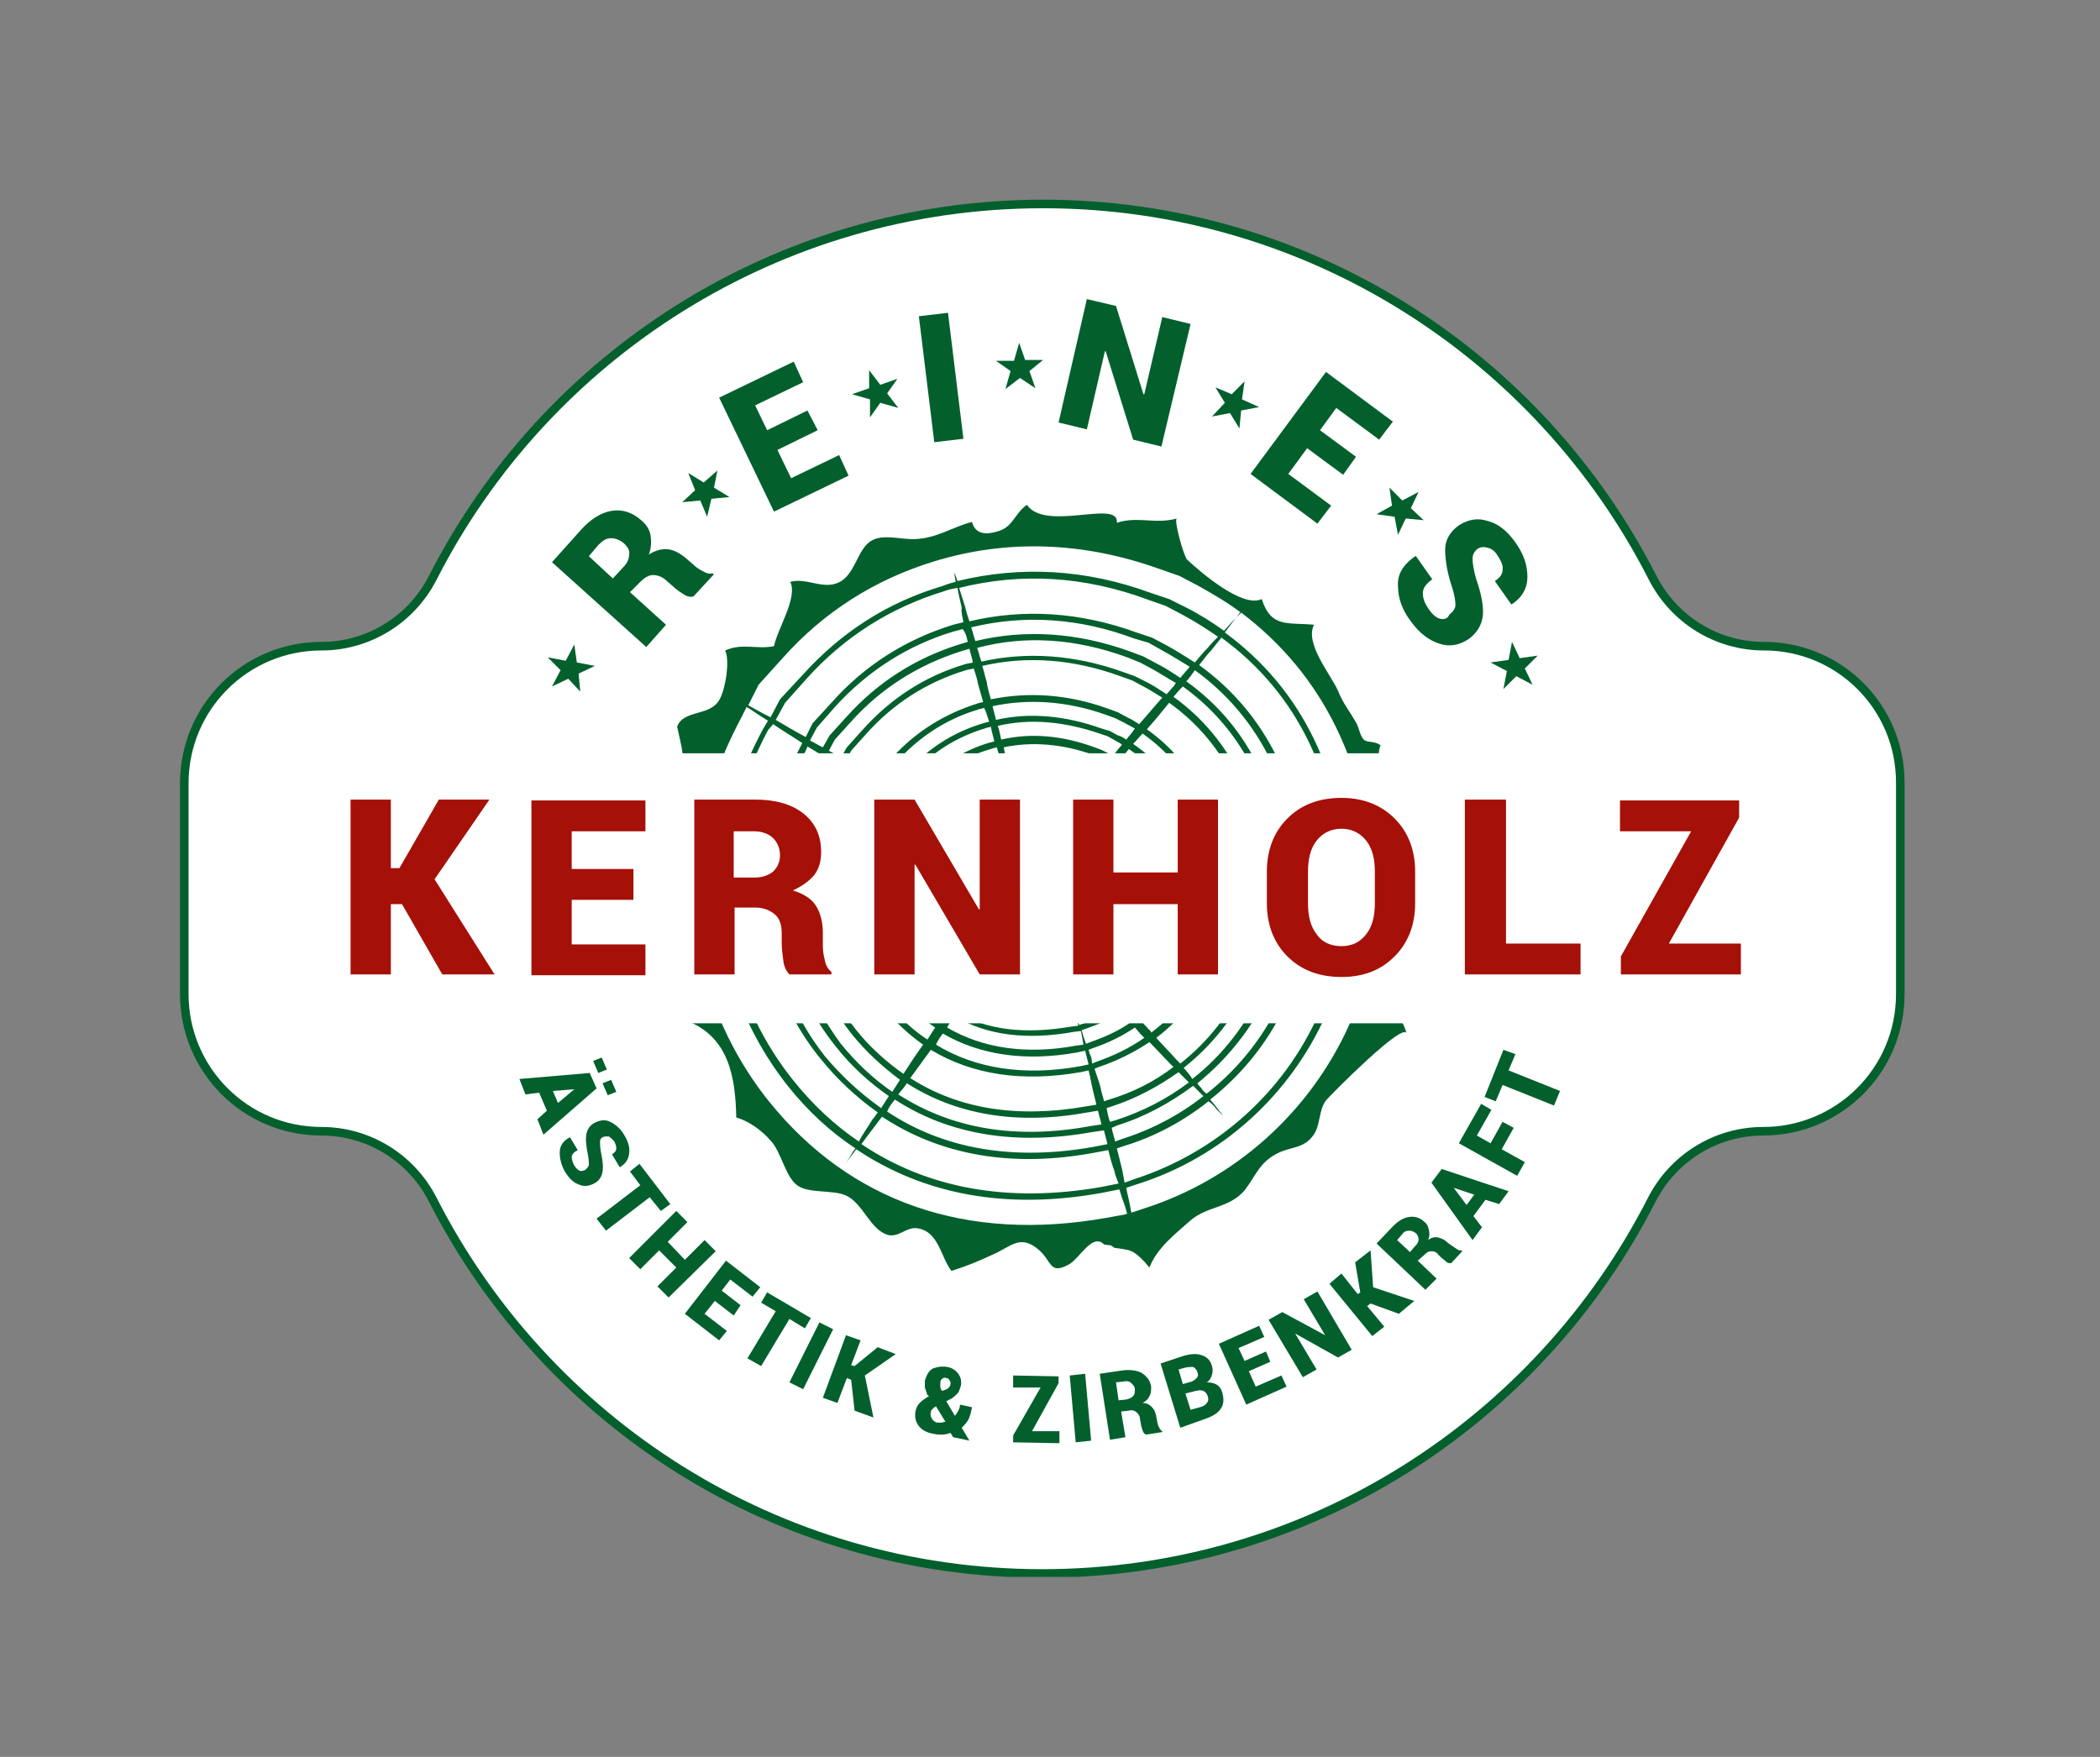
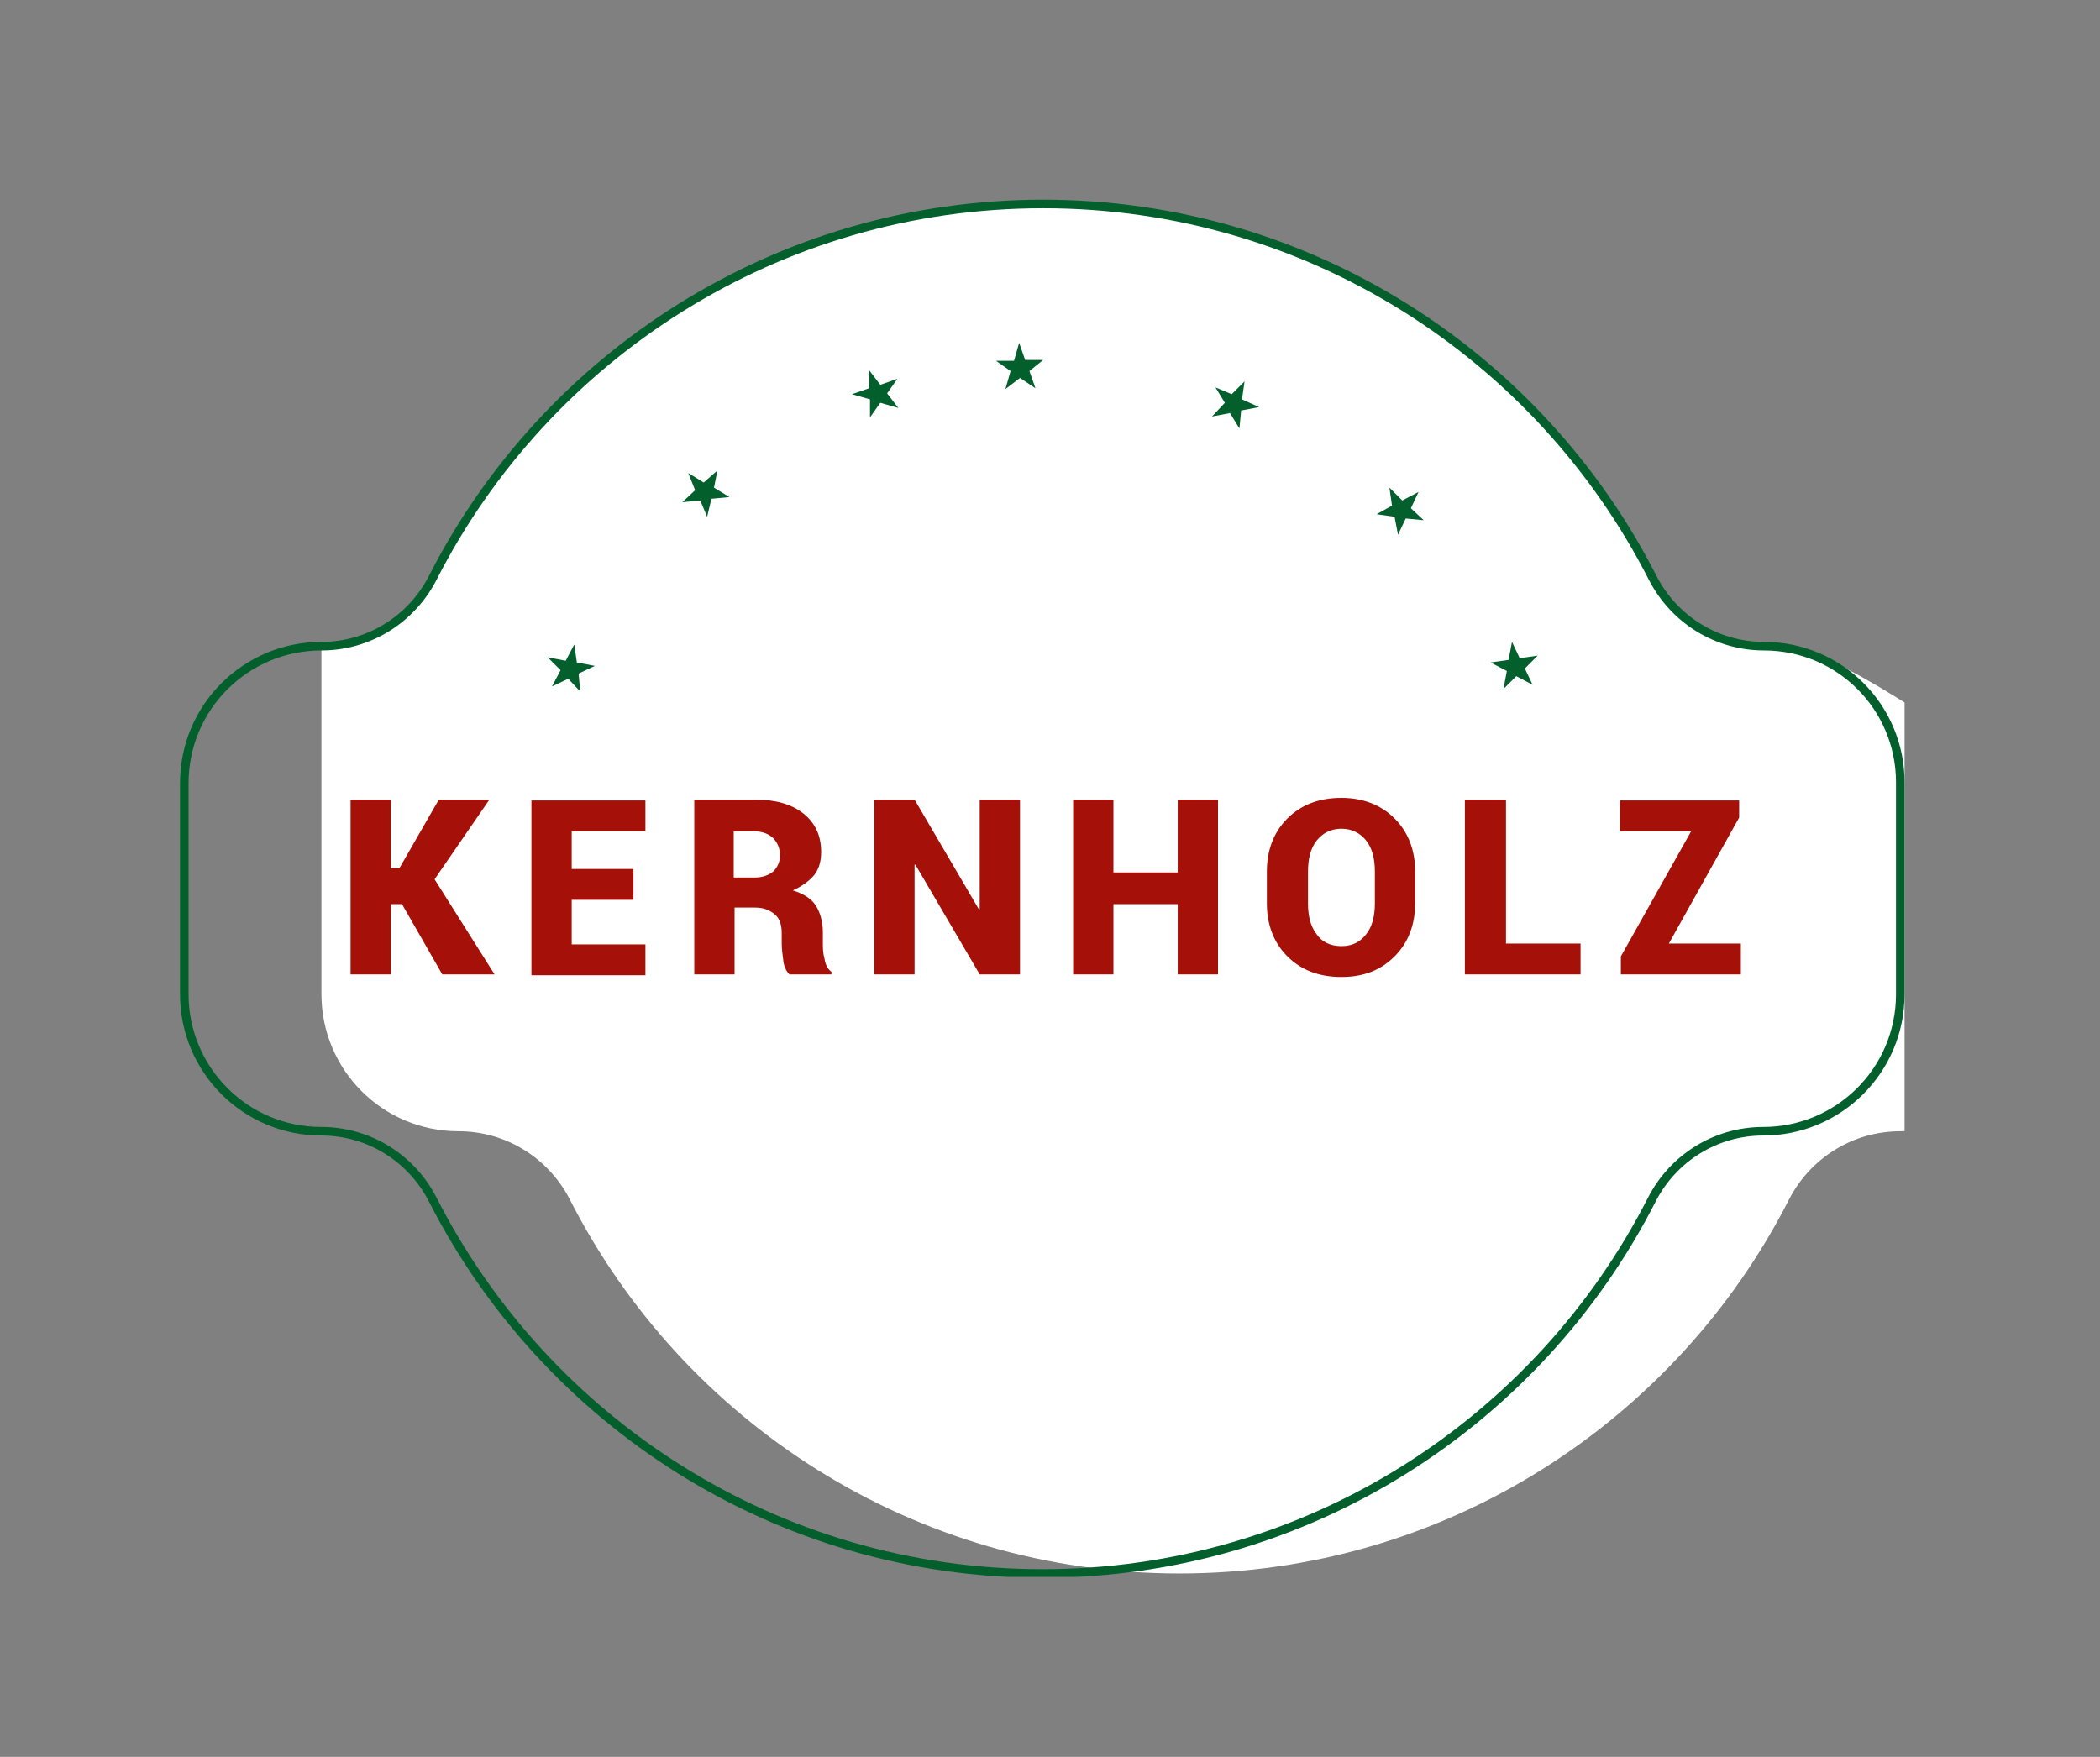
<svg xmlns="http://www.w3.org/2000/svg" xmlns:xlink="http://www.w3.org/1999/xlink" version="1.1" id="Ebene_1" x="0px" y="0px" viewBox="0 0 245 205" style="enable-background:new 0 0 245 205;" xml:space="preserve">
  <rect x="0" y="0" width="245" height="205" fill="#808080" stroke="none" />
  <style type="text/css">
	.st0{clip-path:url(#SVGID_2_);fill:#FFFFFF;}
	.st1{clip-path:url(#SVGID_2_);fill:none;stroke:#03602D;stroke-miterlimit:10;}
	.st2{clip-path:url(#SVGID_2_);fill:#03602D;}
	.st3{clip-path:url(#SVGID_2_);fill:#A51008;}
	.st4{fill:#03602D;}
	.st5{clip-path:url(#SVGID_4_);fill:#03602D;}
</style>
  <g>
    <defs>
      <rect id="SVGID_1_" x="21" y="23.3" width="201.2" height="160.7" />
    </defs>
    <clipPath id="SVGID_2_">
      <use xlink:href="#SVGID_1_" style="overflow:visible;" />
    </clipPath>
-     <path class="st0" d="M205.8,75.4L205.8,75.4c-5.5,0-10.5-3.1-13-8c-13.2-25.9-40.1-43.6-71.1-43.6S63.7,41.5,50.5,67.4   c-2.5,4.9-7.5,8-13,8c-8.8,0-16,7.1-16,16V116c0,8.8,7.1,16,16,16c5.5,0,10.5,3.1,13,8c13.2,25.9,40.1,43.6,71.1,43.6   s57.9-17.7,71.1-43.6c2.5-4.9,7.5-8,13-8c8.8,0,16-7.1,16-16V91.3C221.7,82.5,214.6,75.4,205.8,75.4" />
+     <path class="st0" d="M205.8,75.4L205.8,75.4c-5.5,0-10.5-3.1-13-8c-13.2-25.9-40.1-43.6-71.1-43.6S63.7,41.5,50.5,67.4   c-2.5,4.9-7.5,8-13,8V116c0,8.8,7.1,16,16,16c5.5,0,10.5,3.1,13,8c13.2,25.9,40.1,43.6,71.1,43.6   s57.9-17.7,71.1-43.6c2.5-4.9,7.5-8,13-8c8.8,0,16-7.1,16-16V91.3C221.7,82.5,214.6,75.4,205.8,75.4" />
    <path class="st1" d="M205.8,75.4L205.8,75.4c-5.5,0-10.5-3.1-13-8c-13.2-25.9-40.1-43.6-71.1-43.6S63.7,41.5,50.5,67.4   c-2.5,4.9-7.5,8-13,8c-8.8,0-16,7.1-16,16V116c0,8.8,7.1,16,16,16c5.5,0,10.5,3.1,13,8c13.2,25.9,40.1,43.6,71.1,43.6   s57.9-17.7,71.1-43.6c2.5-4.9,7.5-8,13-8c8.8,0,16-7.1,16-16V91.3C221.7,82.5,214.6,75.4,205.8,75.4z" />
-     <path class="st2" d="M160.3,103.6l0.3,6.5c-0.9-0.2-1.9-0.4-3-0.6l-0.3-5.9c-0.5-13.2-5.4-23.2-14.4-29.8c0.3-0.4,0.6-0.8,0.9-1.2   c0.5-0.6,0.8-1,0.9-1.2C154.4,78.7,159.7,89.5,160.3,103.6 M133.5,141l-1.5,0.5c-0.1-0.3-0.1-0.6-0.2-1c-0.1-0.6-0.3-1.2-0.4-1.9   l1.2-0.4c9.9-3.1,17.9-10.4,22.1-19.8l1.8-4.1c1,0.3,2,0.5,2.9,0.7l-2,4.6C152.8,129.8,144.1,137.6,133.5,141 M129.1,142.1   c-16.3,2.9-29.9-1.8-39.4-13.6c-4.9-6.1-15-22.6-3.2-44.8l0.6-1.2c0.7,0.4,1.5,1,2.5,1.6L89,85.1c-11,20.6-1.6,35.9,2.9,41.6   c2.3,2.9,5,5.4,7.9,7.3c-0.1,0.1-0.2,0.3-0.3,0.4c-0.5,0.9-0.9,1.4-0.9,1.4s0.4-0.5,1-1.3c0.1-0.1,0.2-0.3,0.3-0.4   c7.9,5.3,17.5,7.1,28.6,5.1l2-0.4l0.1,0c0.2,0.7,0.4,1.3,0.6,1.8c0.1,0.3,0.2,0.7,0.3,1l-0.2,0.1L129.1,142.1z M140.9,75.6   c-0.5,0.5-1,1.1-1.5,1.7c-1.1-0.7-2.2-1.4-3.3-2l-1.7-0.9l-1.8-0.6c-6.6-2.4-13.2-2.8-19.5-1.3c-0.2-0.6-0.4-1.2-0.5-1.7   c-0.3-0.9-0.5-1.6-0.7-2.2c7.2-1.8,14.6-1.4,22.1,1.4l2,0.7l1.9,1c1.5,0.8,2.9,1.7,4.2,2.6C141.7,74.7,141.3,75.1,140.9,75.6    M152.8,108.8l-0.2-4.9c-0.5-11.7-4.7-20.5-12.7-26.3c0.5-0.6,0.9-1.2,1.4-1.7c0.4-0.5,0.8-1,1.2-1.5c8.9,6.5,13.6,16.3,14.2,29.3   l0.3,5.7C155.5,109.3,154.2,109.1,152.8,108.8 M130.9,136.4c-0.2-0.8-0.4-1.6-0.6-2.4l0.9-0.3c3.6-1.1,6.9-2.9,9.8-5.2   c0.4,0.3,0.7,0.6,0.9,0.9c0.5,0.5,0.8,0.8,0.8,0.8s-0.2-0.3-0.7-0.9c-0.2-0.3-0.5-0.6-0.8-1c3.9-3.1,7.1-7.1,9.1-11.8l1.5-3.4   c1.3,0.4,2.7,0.7,3.9,1.1l-1.8,4c-4.1,9.3-12,16.3-21.6,19.4l-1.1,0.4C131.1,137.4,131,136.9,130.9,136.4 M102.3,131.1   c0.2-0.3,0.4-0.5,0.6-0.8c6.8,4.5,15.2,6,24.8,4.2l1.6-0.3c0.2,0.8,0.4,1.6,0.7,2.4c0.1,0.5,0.3,1,0.5,1.5l0,0l-2,0.4   c-10.8,1.9-20.3,0.2-28-5C101,132.8,101.6,132,102.3,131.1 M90.2,84.5c1,0.7,2.2,1.4,3.4,2.2l-0.3,0.6c-5,9.4-5.2,17.4-3.7,23.7   c-0.6,0.2-1,0.3-1,0.3s0.4-0.1,1-0.2c1.4,5.8,4.2,10.1,6.1,12.4c2,2.5,4.3,4.6,6.7,6.3c-0.2,0.3-0.4,0.6-0.6,0.8   c-0.6,1-1.2,1.8-1.6,2.6c-2.8-1.9-5.4-4.3-7.7-7.2c-4.4-5.5-13.6-20.5-2.9-40.8L90.2,84.5z M112.9,74.9c-0.3,0.1-0.7,0.2-1,0.3   c-5.1,1.6-9.5,4.4-13.1,8.4l-2,2.2L96,87.2c-0.1-0.1-0.3-0.1-0.4-0.2c-0.4-0.2-0.7-0.4-1.1-0.6l0.8-1.5l2.1-2.4   c3.8-4.2,8.5-7.2,13.8-8.8c0.4-0.1,0.8-0.2,1.1-0.3C112.7,73.9,112.8,74.4,112.9,74.9 M137.7,79.1c-0.9-0.6-1.8-1.2-2.8-1.7   l-1.5-0.8l-1.6-0.6c-6.1-2.2-12.2-2.6-18-1.2c-0.2-0.5-0.3-1.1-0.5-1.6c6.2-1.5,12.6-1.1,19,1.3L134,75l1.6,0.9   c1.1,0.6,2.2,1.3,3.2,1.9C138.5,78.2,138.1,78.6,137.7,79.1 M150.4,108.4l-0.2-4.4c-0.5-11-4.4-19.2-11.8-24.5   c0.4-0.4,0.7-0.9,1-1.3c7.7,5.6,11.9,14.2,12.4,25.7l0.2,4.8C151.5,108.6,150.9,108.5,150.4,108.4 M140.1,126.9   c-0.1-0.1-0.3-0.3-0.4-0.5c3.6-2.9,6.5-6.6,8.5-10.9l1.4-3.1c0.5,0.1,1.1,0.3,1.6,0.4l-1.5,3.3c-2,4.6-5.1,8.5-8.9,11.5   C140.5,127.5,140.3,127.2,140.1,126.9 M129.7,131.6C129.7,131.6,129.7,131.6,129.7,131.6l0.7-0.3c3.2-1,6.1-2.6,8.8-4.6   c0.2,0.2,0.3,0.3,0.5,0.5c0.2,0.2,0.5,0.5,0.7,0.7c-2.8,2.2-6,3.9-9.5,5l-0.8,0.3C130,132.7,129.8,132.2,129.7,131.6 M104.4,128.3   c6.3,4.1,14.1,5.4,23,3.8l1.4-0.2c0,0,0,0,0,0c0.1,0.5,0.3,1.1,0.4,1.6l-1.5,0.3c-9.4,1.7-17.6,0.3-24.2-4.1   C103.7,129.2,104,128.8,104.4,128.3 M90.3,111.1c0.5-0.1,1-0.2,1.6-0.3c1.3,5.3,3.9,9.2,5.6,11.3c1.8,2.3,3.9,4.2,6.2,5.8   c-0.3,0.5-0.6,0.9-0.9,1.4c-2.4-1.7-4.6-3.7-6.6-6.1C94.4,120.9,91.7,116.7,90.3,111.1 M97.7,89.2l-0.2,0.3   c-4.2,7.9-4.5,14.8-3.3,20.1c-0.5,0.1-1,0.3-1.4,0.4c-0.1,0-0.1,0-0.2,0.1c-1.3-5.7-1-12.9,3.5-21.4l0.2-0.4   C96.7,88.7,97.2,88.9,97.7,89.2 M113.5,77.3c-0.3,0.1-0.6,0.1-0.9,0.2c-4.7,1.4-8.7,4-12,7.7l-1.8,2l-0.7,1.2   c-0.5-0.3-1-0.6-1.4-0.8l0.7-1.3l1.9-2.1c3.5-3.9,7.8-6.6,12.8-8.2c0.3-0.1,0.7-0.2,1-0.3C113.2,76.2,113.4,76.7,113.5,77.3    M148,108l-0.2-3.9c-0.4-10.2-4.1-17.9-10.9-22.8c0.3-0.3,0.5-0.6,0.8-0.9c0.1-0.1,0.2-0.2,0.3-0.3c7.2,5.2,11.1,13.2,11.5,24   l0.2,4.3C149.1,108.2,148.5,108.1,148,108 M138.1,124.6c3.4-2.7,6.1-6.1,7.8-10.1l1.2-2.7c0.5,0.1,1.1,0.2,1.6,0.4l-1.3,3   c-1.9,4.2-4.7,7.9-8.3,10.7C138.9,125.5,138.5,125.1,138.1,124.6 M129.1,129.3l0.6-0.2c2.8-0.9,5.4-2.3,7.8-4   c0.4,0.4,0.8,0.8,1.2,1.2c-2.5,1.9-5.4,3.4-8.5,4.4l-0.7,0.2C129.3,130.4,129.2,129.8,129.1,129.3 M105.8,126.4   c5.8,3.7,12.9,4.9,21.1,3.4l1.2-0.2c0.1,0.5,0.3,1.1,0.4,1.6l-1.3,0.2c-8.7,1.6-16.2,0.3-22.4-3.7   C105.1,127.3,105.5,126.9,105.8,126.4 M97.3,109.7c0.6-0.1,1.1-0.2,1.7-0.4c1,3.9,2.9,6.7,4.1,8.3c1.4,1.7,2.9,3.1,4.6,4.3   c-0.8,1.1-1.6,2.3-2.3,3.4c-2-1.4-3.9-3.1-5.5-5.1c-1.5-1.9-3.8-5.3-5-10C95.8,110.1,96.5,109.9,97.3,109.7 M114.1,79.8   c0.2,0.7,0.4,1.4,0.6,2.1c-0.2,0.1-0.5,0.1-0.7,0.2c-3.8,1.2-7.2,3.3-9.9,6.3l-1.4,1.5l-0.5,0.9c-0.2-0.1-0.4-0.2-0.6-0.3   c-1-0.6-2-1.2-2.9-1.7l0.6-1.2l1.7-1.9c3.2-3.6,7.1-6.1,11.7-7.5c0.3-0.1,0.6-0.1,0.9-0.2C113.8,78.6,114,79.2,114.1,79.8    M132.9,84.5c-0.5-0.3-0.9-0.6-1.4-0.8l-1.1-0.6l-1.1-0.4c-4.7-1.7-9.3-2-13.7-1.1c-0.2-0.7-0.4-1.4-0.5-2.1   c-0.2-0.6-0.3-1.2-0.5-1.8c5.2-1.2,10.6-0.8,16.1,1.2l1.4,0.5l1.3,0.7c0.8,0.4,1.5,0.9,2.2,1.3C134.7,82.4,133.8,83.5,132.9,84.5    M147.2,107.9c-1.4-0.3-2.7-0.6-4.1-0.8l-0.1-2.7c-0.4-8.8-3.5-15.3-9.2-19.3c0.9-1,1.8-2.1,2.6-3.1c6.7,4.8,10.2,12.2,10.7,22.2   L147.2,107.9z M137.3,123.7c-0.8-0.9-1.6-1.7-2.4-2.6c2.9-2.2,5.2-5.1,6.7-8.5l0.8-1.8c1.3,0.3,2.7,0.6,4,0.9l-1.1,2.6   c-1.7,3.9-4.4,7.3-7.6,9.8C137.5,123.9,137.4,123.8,137.3,123.7 M128.4,126.9c-0.2-0.8-0.5-1.5-0.7-2.2l0.5-0.2   c2.1-0.7,4.1-1.7,5.9-2.9c0.9,0.9,1.7,1.8,2.5,2.6c0.1,0.1,0.2,0.2,0.3,0.3c-2.2,1.7-4.8,3-7.5,3.8l-0.6,0.2   C128.7,128,128.5,127.5,128.4,126.9 M126.1,125.1l0.9-0.2c0.2,0.7,0.3,1.5,0.5,2.3c0.1,0.5,0.3,1.1,0.4,1.7l-1.2,0.2   c-8,1.4-14.9,0.3-20.5-3.3c0.8-1.1,1.6-2.2,2.4-3.3C113.4,125.4,119.3,126.3,126.1,125.1 M110,120.6C110,120.5,110,120.5,110,120.6   c4.3,2.5,9.6,3.3,15.7,2.2l0.9-0.2c0,0.1,0.1,0.3,0.1,0.4c0.1,0.4,0.2,0.8,0.3,1.2l-0.9,0.2c-6.6,1.2-12.3,0.3-16.9-2.5   C109.4,121.4,109.7,121,110,120.6 M115.4,84.2c-0.2,0.1-0.5,0.1-0.7,0.2c-3.4,1-6.4,2.9-8.8,5.6l-1.2,1.3l-0.4,0.8   c-0.5-0.3-0.9-0.6-1.4-0.9l0.4-0.8l1.3-1.5c2.6-2.9,5.8-5,9.5-6.1c0.2-0.1,0.5-0.1,0.7-0.2C115.1,83.1,115.2,83.7,115.4,84.2    M131.4,86.3c-0.3-0.2-0.6-0.4-1-0.5l-0.9-0.5l-1-0.3c-4.2-1.5-8.4-1.9-12.3-1c-0.1-0.5-0.3-1.1-0.4-1.6c4.2-0.9,8.7-0.6,13.2,1   l1.1,0.4l1,0.5c0.4,0.2,0.9,0.5,1.3,0.7C132.1,85.5,131.7,85.9,131.4,86.3 M134,120.1c-0.2-0.3-0.5-0.5-0.7-0.8   c2.6-2,4.7-4.6,6.1-7.7l0.6-1.4c0.5,0.1,1.1,0.3,1.6,0.4l-0.8,1.7c-1.4,3.3-3.7,6.1-6.5,8.2C134.3,120.4,134.2,120.2,134,120.1    M127.1,122.9c0-0.2-0.1-0.3-0.1-0.4l0.5-0.2c1.8-0.6,3.4-1.4,4.9-2.4c0.3,0.3,0.5,0.6,0.8,0.9c0.1,0.1,0.2,0.2,0.3,0.3   c-1.7,1.2-3.6,2.1-5.6,2.8l-0.5,0.2C127.4,123.6,127.3,123.2,127.1,122.9 M111.4,118.6c3.7,2.2,8.4,2.8,13.9,1.8l0.8-0.1l0,0   c0.1,0.4,0.2,1,0.3,1.6l-0.8,0.1c-5.9,1.1-11,0.3-15.1-2.1C110.7,119.5,111,119,111.4,118.6 M116,86.5c-0.2,0.1-0.4,0.1-0.7,0.2   c-3,0.9-5.6,2.6-7.7,4.9l-1,1.1l-0.3,0.6c-0.5-0.3-0.9-0.6-1.4-0.9l0.4-0.7l1.1-1.3c2.3-2.6,5.2-4.4,8.5-5.4   c0.2-0.1,0.4-0.1,0.7-0.2C115.7,85.4,115.9,86,116,86.5 M140,106.5c-0.6-0.1-1.1-0.2-1.7-0.3l-0.1-1.7c-0.1-3.1-0.5-11.2-7.6-15.8   c0.4-0.4,0.7-0.8,1.1-1.3c7.7,5.2,8.1,14,8.2,17L140,106.5z M131.6,117.5c2.4-1.7,4.3-4.1,5.6-6.9l0.5-1.1c0.5,0.1,1.1,0.3,1.6,0.4   l-0.6,1.3c-1.3,3-3.4,5.5-5.9,7.4C132.4,118.3,132,117.9,131.6,117.5 M126.8,120c1.4-0.5,2.8-1.1,4-1.9c0.4,0.4,0.7,0.8,1.1,1.2   c-1.4,1-3,1.7-4.7,2.3l-0.5,0.2c-0.2-0.6-0.4-1.1-0.5-1.6L126.8,120z M112.7,116.6c4.8,2.7,10.1,1.8,12.1,1.5l0.6-0.1l0.6-0.2   c1.1-0.4,2.2-0.9,3.2-1.5c0.3,0.3,0.5,0.6,0.8,0.9c0.1,0.1,0.2,0.2,0.3,0.4c-1.2,0.7-2.4,1.4-3.8,1.8l-0.6,0.2   c-0.1-0.3-0.2-0.5-0.2-0.5s0,0.2,0.1,0.6l-0.1,0l-0.8,0.1c-5.3,0.9-9.8,0.4-13.3-1.7C112.1,117.5,112.4,117,112.7,116.6    M107.2,94.8c0.3,0.2,0.5,0.3,0.8,0.5c-2.4,4.6-2.7,8.5-2.1,11.5c-0.5,0.1-1.1,0.2-1.6,0.4c-0.6-3.3-0.3-7.6,2.3-12.7   C106.8,94.6,107,94.7,107.2,94.8 M116.7,88.5c0,0.1,0,0.1,0.1,0.2c-0.2,0.1-0.4,0.1-0.7,0.2c-2.6,0.8-4.8,2.2-6.6,4.3l-0.8,0.9   l-0.3,0.5c-0.2-0.2-0.5-0.3-0.8-0.5c-0.2-0.1-0.4-0.3-0.7-0.4l0.3-0.5l1-1.1c2-2.3,4.5-3.9,7.4-4.7c0.2-0.1,0.4-0.1,0.7-0.2   C116.4,87.7,116.6,88.1,116.7,88.5 M128.4,89.9c-0.1,0.1-0.1,0.1-0.1,0.2c0,0,0,0-0.1,0l-0.6-0.3l-0.6-0.2   c-3.4-1.2-6.6-1.5-9.6-0.8c0-0.1,0-0.1,0-0.2c-0.1-0.4-0.2-0.9-0.3-1.4c3.3-0.7,6.9-0.4,10.5,0.9l0.7,0.3l0.7,0.4   c0.1,0.1,0.2,0.1,0.4,0.2C129,89.1,128.7,89.5,128.4,89.9 M137.6,106.1c-0.6-0.1-1.1-0.2-1.7-0.2l-0.1-1.2   c-0.1-3.1-0.4-10.2-6.9-14.1c0,0,0,0,0.1-0.1c0.3-0.4,0.7-0.8,1.1-1.2c6.9,4.5,7.3,12.3,7.4,15.3L137.6,106.1z M128.2,114.1   c2-1.3,3.6-3.1,4.6-5.3l0.2-0.4c0.5,0.2,1.1,0.3,1.6,0.5l-0.3,0.6c-1.1,2.4-2.8,4.4-4.9,5.9C129,114.8,128.6,114.5,128.2,114.1    M113.9,114.8c0.1-0.1,0.1-0.2,0.2-0.2c4,2.2,8.4,1.4,10.3,1.1l0.5-0.1l0.5-0.2c0.8-0.3,1.6-0.6,2.3-1c0.3,0.4,0.7,0.8,1.1,1.3   c-0.9,0.5-1.9,1-2.9,1.3l-0.6,0.2l-0.6,0.1c-2,0.4-7,1.2-11.5-1.3C113.4,115.6,113.7,115.2,113.9,114.8 M110.1,96.5   c-2.1,4-2.3,7.3-1.9,9.8c-0.3,0.1-0.7,0.1-1,0.2c-0.2,0-0.4,0.1-0.6,0.1c-0.5-2.9-0.3-6.6,2.1-11C109.1,95.9,109.6,96.2,110.1,96.5    M117.5,91c-0.2,0.1-0.5,0.1-0.7,0.2c-2.1,0.7-4,1.9-5.6,3.6l-0.6,0.7l-0.2,0.4c-0.5-0.3-0.9-0.6-1.4-0.9l0.2-0.4l0.8-0.8   c1.7-1.9,3.9-3.3,6.3-4c0.2-0.1,0.5-0.1,0.7-0.2C117.2,90.1,117.4,90.6,117.5,91 M126.7,91.9l-0.1-0.1l-0.5-0.2   c-2.9-1.1-5.7-1.3-8.3-0.7c-0.1-0.5-0.2-1-0.3-1.6c2.9-0.6,6-0.4,9.2,0.8l0.6,0.2l0.5,0.3C127.4,91.1,127,91.5,126.7,91.9    M127.7,113.5c-0.4-0.4-0.8-0.8-1.2-1.2c1.8-1,3.3-2.6,4.2-4.6l0.1-0.2c0.5,0.2,1,0.3,1.6,0.5l-0.2,0.4   C131.2,110.6,129.6,112.3,127.7,113.5C127.7,113.5,127.7,113.5,127.7,113.5 M115.4,112.6c3.2,1.7,6.8,1,8.6,0.7l0.3-0.1l0.3-0.1   c0.5-0.2,1-0.4,1.5-0.6c0.3,0.4,0.7,0.8,1.1,1.3c-0.7,0.4-1.3,0.7-2.1,0.9l-0.4,0.1l-0.4,0.1c-1.8,0.3-6,1.1-9.8-1   C114.8,113.5,115.1,113,115.4,112.6 M112.2,97.6c-1.7,3.4-2,6.1-1.6,8.2c-0.5,0.1-1.1,0.2-1.6,0.3c-0.4-2.4-0.2-5.6,1.8-9.3   C111.2,97.1,111.7,97.4,112.2,97.6 M128.7,105L128.7,105c-0.1-2.9-0.3-6.7-3.9-8.7l-0.4-0.2c-0.2-0.1-0.3-0.1-0.5-0.2   c0.4-0.4,0.8-0.8,1.2-1.3c0,0,0,0,0,0l0.1,0l0.3,0.2c4.4,2.4,4.6,7.1,4.7,10l0,0.3C129.8,105.1,129.2,105.1,128.7,105 M114.8,98   l-0.2,0.2l-0.1,0.2c-0.4-0.3-0.9-0.6-1.4-0.9l0.1-0.2l0.4-0.4c1.2-1.3,2.6-2.2,4.2-2.7c2.1-0.6,4.4-0.5,6.9,0.3   c-0.4,0.5-0.8,1-1.1,1.4C120,94.9,116.9,95.6,114.8,98 M122.2,97.6c-0.1,0.2-0.2,0.3-0.3,0.4c-2.2-0.4-4,0.1-5.3,1.6l-0.1,0.1   c0,0,0,0,0,0.1c0,0-0.1,0-0.1-0.1c-0.4-0.2-0.8-0.5-1.3-0.9l0.1-0.1l0.2-0.2c1.9-2.1,4.5-2.8,7.7-1.9   C122.7,96.9,122.4,97.3,122.2,97.6 M117.3,109.8c0.3-0.4,0.6-0.8,0.8-1.2c1.5,0.6,3.3,0.4,5.1,0.1l0,0l0,0c1.3-0.4,2.4-1.3,3-2.6   c0.5,0.2,1,0.4,1.6,0.6c-0.8,1.7-2.3,3-4.1,3.6l-0.1,0l-0.1,0c-1.5,0.3-4.1,0.7-6.3-0.3C117.2,109.9,117.2,109.8,117.3,109.8    M113.7,105.6c0.4-0.1,0.8-0.3,1.1-0.3c0.2-0.1,0.3-0.1,0.5-0.2c0.1,0.8,0.4,1.5,0.9,2.1c0.4,0.5,0.9,0.9,1.4,1.2   c-0.3,0.3-0.5,0.7-0.8,1.1c-0.1,0.1-0.1,0.2-0.2,0.2c-0.6-0.4-1.2-0.8-1.7-1.5C114.4,107.6,113.9,106.7,113.7,105.6 M121.6,106.6   c0.9-0.3,1.5-0.9,1.9-1.6c0.3,0.1,0.8,0.3,1.3,0.5c0.2,0.1,0.4,0.2,0.7,0.2c-0.5,1-1.4,1.8-2.5,2.1c-1.6,0.3-3.2,0.5-4.5,0   c0.3-0.5,0.6-1,0.9-1.4C120,106.7,120.8,106.8,121.6,106.6 M121.3,105.9c-0.5,0.2-1.1,0.1-1.6,0c0.4-0.7,0.7-1.1,0.7-1.1   s-0.3,0.4-0.8,1c-0.7-0.3-1.2-0.8-1.4-1.6c-0.4-1.3,0.3-2.7,1.7-3.1c1.3-0.4,2.7,0.3,3.1,1.7C123.4,104.1,122.7,105.5,121.3,105.9    M117.1,100.1C117.1,100.1,117.1,100.1,117.1,100.1c1.1-1.3,2.6-1.7,4.3-1.5c-0.1,0.1-0.1,0.1-0.1,0.1s0.1-0.1,0.1-0.1   c0.6,0.1,1.2,0.2,1.9,0.5c1.9,1,2.1,3.4,2.2,5.7c-0.2,0-0.4,0-0.6,0c-0.6,0-1,0-1.4-0.1c0.3-0.7,0.3-1.4,0.1-2.2   c-0.5-1.7-2.3-2.7-4.1-2.2c-1.7,0.5-2.7,2.4-2.2,4.1c0.3,0.9,0.9,1.6,1.6,1.9c-0.3,0.4-0.7,0.9-1.1,1.4c-0.5-0.2-0.9-0.6-1.3-1   C115.5,105.2,115.6,103,117.1,100.1c0.4,0.3,0.6,0.4,0.6,0.4S117.5,100.4,117.1,100.1 M114.9,99.1c0.5,0.3,1,0.5,1.3,0.7   c0,0,0.1,0,0.1,0.1c-1,1.9-1.4,3.7-1.1,5.1c-0.1,0-0.3,0-0.5,0.1c-0.3,0.1-0.7,0.1-1.2,0.2C113.3,103.7,113.6,101.7,114.9,99.1    M124.2,96.9l0.3,0.1c3.2,1.7,3.4,5.3,3.5,7.9c-0.6,0-1.2-0.1-1.7-0.1c-0.1-2.4-0.3-5.1-2.6-6.4c-0.6-0.2-1.1-0.3-1.6-0.4   c0.1-0.1,0.2-0.2,0.3-0.3c0.3-0.3,0.6-0.7,1-1C123.6,96.7,123.9,96.8,124.2,96.9 M112.8,98c0.5,0.3,1,0.5,1.5,0.8   c-1.4,2.7-1.7,4.9-1.4,6.6c-0.4,0.1-0.8,0.1-1.3,0.2c-0.1,0-0.2,0-0.4,0.1C110.9,103.7,111.2,101.1,112.8,98 M111.4,106.3   c0.1,0,0.2-0.1,0.4-0.1c0.4-0.1,0.8-0.2,1.2-0.3c0.3,1.2,0.8,2.1,1.4,2.8c0.6,0.7,1.2,1.2,1.8,1.6c-0.3,0.4-0.6,0.9-1,1.3   c-0.8-0.5-1.5-1.1-2.1-1.9C112.4,108.9,111.7,107.8,111.4,106.3 M125.3,111.6c0.1,0.1,0.2,0.2,0.3,0.4c-0.4,0.2-0.8,0.4-1.2,0.5   l-0.3,0.1l-0.3,0.1c-1.7,0.3-5,0.9-8-0.6c0.3-0.5,0.6-0.9,0.9-1.4c2.4,1.2,5.2,0.7,6.8,0.4l0.2,0l0.2-0.1c2-0.6,3.7-2.1,4.5-4.1   c0.5,0.2,1,0.3,1.6,0.5l-0.1,0.1c-0.8,1.9-2.3,3.4-4.1,4.4c-0.1-0.1-0.3-0.3-0.4-0.4c-0.5-0.5-0.8-0.8-0.8-0.8   S124.9,111,125.3,111.6 M132.7,105.4c-0.6-0.1-1.1-0.1-1.7-0.2l0-0.4c-0.1-3-0.3-8-5.1-10.6l-0.2-0.1c0.4-0.4,0.7-0.8,1.1-1.3   c5.5,3,5.7,9,5.9,11.9L132.7,105.4z M117.7,91.7c0.2,0.5,0.3,0.8,0.3,0.8s0-0.3-0.1-0.8c2.5-0.5,5.1-0.3,7.9,0.7l0.4,0.1   c-0.4,0.5-0.8,0.9-1.1,1.4c-2.7-1-5.3-1.1-7.6-0.4c-1.7,0.5-3.2,1.5-4.5,2.9l-0.4,0.4l-0.2,0.3c-0.4-0.3-0.9-0.6-1.4-0.9l0.2-0.3   l0.6-0.6c1.5-1.6,3.2-2.7,5.2-3.4C117.2,91.8,117.5,91.8,117.7,91.7 M109.1,106.9c0.5-0.1,1.1-0.3,1.6-0.4c0.4,1.6,1.1,2.9,1.8,3.7   c0.7,0.9,1.5,1.5,2.3,2c-0.3,0.4-0.6,0.9-1,1.3c-0.9-0.6-1.8-1.4-2.6-2.3C110.5,110.4,109.6,108.9,109.1,106.9 M135.1,105.7   c-0.6-0.1-1.1-0.2-1.7-0.2l0-0.8c-0.1-3-0.4-9.2-6.1-12.4c0.4-0.4,0.7-0.8,1.1-1.2c6.2,3.8,6.5,10.6,6.6,13.6L135.1,105.7z    M106.8,107.5c0.2-0.1,0.4-0.1,0.6-0.2c0.3-0.1,0.7-0.2,1-0.3c0.5,2.1,1.5,3.7,2.2,4.5c0.8,1,1.8,1.9,2.7,2.5   c0,0.1-0.1,0.1-0.1,0.2c-0.3,0.4-0.6,0.8-0.8,1.2c-1.1-0.7-2.1-1.6-3-2.8C108.5,111.7,107.4,110,106.8,107.5 M130.7,116.5   c-0.2-0.3-0.5-0.5-0.7-0.7c2.2-1.5,4-3.6,5.1-6.1l0.3-0.7c0.5,0.1,1.1,0.3,1.6,0.4l-0.4,1c-1.2,2.7-3.1,5-5.4,6.6   C131,116.8,130.8,116.7,130.7,116.5 M104.4,108.1c0.5-0.1,1.1-0.3,1.6-0.4c0.6,2.6,1.9,4.4,2.7,5.4c1,1.2,2.1,2.2,3.2,2.9   c-0.3,0.4-0.6,0.9-1,1.3c-1.3-0.9-2.5-1.9-3.5-3.2C106.5,113,105.2,111,104.4,108.1 M128.3,85.6l0.9,0.3l0.9,0.5   c0.3,0.2,0.6,0.3,0.8,0.5c-0.4,0.4-0.7,0.9-1.1,1.3c-0.2-0.1-0.3-0.2-0.5-0.3l-0.8-0.4l-0.8-0.3c-3.8-1.4-7.5-1.7-10.9-0.9   c-0.1-0.5-0.2-1.1-0.4-1.6C120.2,83.8,124.2,84.2,128.3,85.6 M104.5,93.3c0.5,0.3,1,0.6,1.4,0.8c-2.8,5.3-3.1,9.7-2.4,13.2   c-0.5,0.1-0.9,0.2-1.4,0.3c-0.1,0-0.2,0-0.3,0.1C101.1,103.9,101.4,99,104.5,93.3L104.5,93.3z M102.1,108.7c0.1,0,0.2,0,0.3-0.1   c0.5-0.1,0.9-0.2,1.3-0.3c0.8,3,2.2,5.2,3.2,6.4c1.1,1.3,2.3,2.5,3.6,3.4c-0.3,0.4-0.6,0.9-0.9,1.3c-1.5-1-2.8-2.2-4-3.7   C104.5,114.4,102.9,112,102.1,108.7 M142.3,104.4l0.1,2.5c-0.6-0.1-1.1-0.2-1.7-0.3l-0.1-2.2c-0.1-3.1-0.5-12.2-8.4-17.6   c0.4-0.4,0.7-0.8,1.1-1.2C138.9,89.5,141.9,95.8,142.3,104.4 M102.4,92.1c0.5,0.3,1,0.6,1.4,0.8l0,0c-3.2,5.9-3.5,11-2.7,15   c-0.5,0.1-1.1,0.3-1.6,0.4C98.7,104,99,98.5,102.4,92.1L102.4,92.1z M99.8,109.2c0.5-0.1,1.1-0.2,1.6-0.4c0.9,3.4,2.5,5.9,3.6,7.3   c1.2,1.5,2.6,2.8,4.1,3.8c0,0,0,0,0,0c-0.3,0.5-0.6,0.9-0.9,1.4c-1.7-1.1-3.2-2.5-4.5-4.2C102.5,115.7,100.7,112.9,99.8,109.2    M98.3,89.6c0.9,0.6,1.9,1.1,2.9,1.7c0.2,0.1,0.4,0.2,0.6,0.4l-0.1,0.1c-3.5,6.6-3.8,12.2-2.9,16.7c-0.6,0.1-1.2,0.3-1.7,0.4   c-0.8,0.2-1.5,0.4-2.2,0.6c-1.1-5.2-0.9-11.9,3.3-19.6L98.3,89.6z M92.7,110.7c0.1,0,0.1,0,0.2,0c0.4-0.1,0.9-0.2,1.4-0.3   c1.2,4.8,3.5,8.3,5.1,10.3c1.7,2.1,3.6,3.8,5.6,5.3c-0.3,0.5-0.6,0.9-0.9,1.4c-2.2-1.5-4.2-3.4-6-5.6   C96.5,119.6,94,115.8,92.7,110.7 M131.5,76.7l1.5,0.6l1.5,0.8c0.9,0.5,1.8,1.1,2.7,1.6c-0.1,0.1-0.2,0.2-0.2,0.3   c-0.3,0.3-0.6,0.7-0.9,1c-0.8-0.5-1.5-1-2.3-1.4l-1.4-0.7l-1.4-0.5c-5.6-2-11.2-2.4-16.5-1.2c-0.2-0.5-0.3-1.1-0.5-1.6   C119.6,74.1,125.5,74.5,131.5,76.7 M94.2,87.1c0.3,0.2,0.7,0.4,1,0.6c0.1,0.1,0.3,0.2,0.4,0.2l-0.2,0.5c-4.6,8.6-4.9,16.1-3.5,21.9   c-0.6,0.2-1.1,0.3-1.6,0.5c-1.4-6.2-1.2-14,3.7-23.2L94.2,87.1z M112.4,72.6c-0.4,0.1-0.8,0.2-1.2,0.3c-5.5,1.7-10.3,4.7-14.2,9.1   l-2.2,2.4L94,86c-1.3-0.7-2.5-1.4-3.5-2l1.1-2l2.5-2.8c4.4-4.9,9.8-8.3,16-10.2c0.5-0.2,1-0.3,1.6-0.4c0.1,0.6,0.3,1.4,0.5,2.3   C112.1,71.4,112.3,72,112.4,72.6 M88.5,79.9l2.8-3.1c4.8-5.4,10.8-9.2,17.7-11.3c8.5-2.6,17.4-2.3,26.3,0.9l2.3,0.8l2.1,1.1   c1.8,1,3.5,2,5.1,3.2c-0.1,0.1-0.5,0.5-1,1c-0.3,0.3-0.6,0.7-1,1.1c-1.4-1-2.8-1.9-4.4-2.7l-2-1l-2.1-0.7   c-7.6-2.8-15.2-3.2-22.6-1.4c-0.2-0.7-0.4-1-0.4-1s0.1,0.4,0.2,1.1c-0.5,0.1-1.1,0.3-1.6,0.5c-6.4,1.9-11.8,5.4-16.3,10.4l-2.6,2.8   l-1.1,2.1c-1-0.5-1.9-1-2.6-1.4L88.5,79.9z M160.9,93.2c-0.5-1-0.1-6.4,0.2-6.2c-0.7-0.6-1.6-0.3-2-0.7c-0.5-0.6-0.5-1.3-0.9-2   c-0.8-1.4-1.5-2.2-2.1-3.7c-0.9-2-3.9-5.5-2.8-7.7c-3.1-0.3-5,0.4-6.1-3c-2.2,1.1-7.1-3.1-8.7-4.6c-0.4-0.4-1.6-4.7-1.2-4.8   c-2.5,0.7-4.6-0.3-7,0.5c0.3-2.8-8.3,1.1-10.5-2.1c-1.5,1.1-1.6,2.6-3.4,3.1c-1.3,0.4-2.6,0.4-3-1.1c-2.3,0.6-4.1,1.9-6.6,2   c-1.7,0.1-3.9-0.7-5.3,0.3c-1.4,1-1.7,3.4-3.2,4.5c-2,1.4-4.1-0.4-6.1,0.2c0.9,1.8-1.5,5.5-1.9,7.5c-2,0.4-3.7-0.4-5.7,0.5   c0.6,1.2,0,4.7-0.7,5.8c-1.1,1.9-4.2,1.1-4.9,3.1c0,0,0.6,2.6,0.6,2.9c0.9,4.4-2.8,5-3.3,8.5c-0.3,2.3,1.3,4,1.9,6.1   c0.8,2.5,0,3.5-1.3,5.6c3.3,0.7,3.2,8.4,3.2,11.2c5,1.9,5.7,6.7,5.8,11.3c1.5,0.4,3.1,1.6,4.1,2.8c1.1,1.2,1.7,4.2,3,5.1   c1.3,1,4.2,0.5,5.7,1.2c2,0.9,2.8,4,4.9,4.6c1.2,0.3,2-0.8,3.2-0.8c2.7,0.2,2.9,3.3,4.2,5c1.9-0.6,3.3-1.2,4.8-1.9   c2.1-0.9,3.1-2.3,5.1-0.8c1.9,1.4,1.4,3.2,3.7,2c1.3-0.6,2.8-3.8,4.2-2.4c0.7,0.2,0.6-0.1,1.2,0.4c0,0,1.7,0.2,2,0.4   c0.5,0.2,1,0.7,1.4,1.1c0.3,0.3,0.5,0.6,0.7,0.8c0.9-2.3,3-3.9,4.8-5.5c2-1.7,4.5-1.4,6.3-3.5c1.4-1.8,1.7-3.3,4-4.4   c1.5-0.7,2.9-0.5,4-2c0.9-1.2,0.6-2.9,1.5-4.1c0.4-0.5,9.1-9.3,9.4-7.8c-0.4-1.7-1.9-3.2-2.2-4.9c0.1-0.5,0.3-1.6,0.5-2.6   c0.6-1,1.5-2,1.8-3.2c0.3-1.3-0.1-2.6-0.2-3.9c-0.1-0.9-0.5-8.9,1.4-8.6C163.2,96.7,161.8,95.1,160.9,93.2" />
-     <path class="st0" d="M75.5,87.9c0,0-4.4,0-4.4,4.4V115c0,0,0,4.4,4.4,4.4h92.2c0,0,4.4,0,4.4-4.4V92.3c0,0,0-4.4-4.4-4.4H75.5z" />
    <path class="st3" d="M202.9,95.4v-2H189V97h8.3l-8.2,14.6v2.1h14v-3.6h-8.4L202.9,95.4z M175.6,93.3h-4.7v20.4h13.5v-3.6h-8.7V93.3   z M160.4,105.4c0,1.5-0.3,2.7-1,3.6s-1.6,1.4-2.9,1.4c-1.3,0-2.3-0.5-2.9-1.4c-0.7-0.9-1-2.1-1-3.6v-3.7c0-1.5,0.3-2.7,1-3.6   c0.7-0.9,1.7-1.4,2.9-1.4c1.2,0,2.2,0.5,2.9,1.4c0.7,0.9,1,2.1,1,3.6V105.4z M165.1,101.7c0-2.5-0.8-4.6-2.4-6.2   c-1.6-1.6-3.7-2.4-6.2-2.4c-2.6,0-4.7,0.8-6.3,2.4c-1.6,1.6-2.4,3.7-2.4,6.2v3.7c0,2.5,0.8,4.6,2.4,6.2c1.6,1.6,3.7,2.4,6.3,2.4   c2.6,0,4.6-0.8,6.2-2.4c1.6-1.6,2.4-3.7,2.4-6.2V101.7z M142.1,93.3h-4.7v8.5h-7.5v-8.5h-4.7v20.4h4.7v-8.2h7.5v8.2h4.7V93.3z    M119,93.3h-4.7v12.8l-0.1,0l-7.5-12.8H102v20.4h4.7v-12.8l0.1,0l7.5,12.8h4.7V93.3z M85.6,97H88c0.9,0,1.7,0.3,2.2,0.8   c0.5,0.5,0.8,1.2,0.8,2c0,0.8-0.3,1.4-0.8,1.9c-0.5,0.4-1.2,0.7-2.2,0.7h-2.4V97z M88.1,105.9c1,0,1.7,0.3,2.3,0.8s0.8,1.3,0.8,2.2   v1.2c0,0.6,0.1,1.3,0.2,2.1c0.1,0.7,0.4,1.2,0.7,1.5h4.9v-0.3c-0.4-0.3-0.7-0.8-0.8-1.5c-0.2-0.7-0.2-1.3-0.2-1.8v-1.3   c0-1.2-0.3-2.3-0.8-3.1c-0.5-0.8-1.4-1.4-2.7-1.8c1.1-0.5,1.9-1.1,2.5-1.8c0.6-0.8,0.8-1.7,0.8-2.7c0-1.9-0.7-3.4-2.1-4.5   c-1.4-1.1-3.3-1.6-5.6-1.6h-7.1v20.4h4.7v-7.8H88.1z M73.9,101.4h-7.2V97h8.6v-3.6H62v20.4h13.3v-3.6h-8.6V105h7.2V101.4z    M51.6,113.7h6.1l-7-11.1l6.4-9.3h-5.9l-4.6,8h-1v-8h-4.7v20.4h4.7v-8.2h1.3L51.6,113.7z" />
  </g>
  <polygon class="st4" points="66,77.1 63.9,76.7 65.4,78.2 64.4,80.1 66.3,79.2 67.7,80.7 67.5,78.6 69.4,77.7 67.3,77.3 67,75.2 " />
  <polygon class="st4" points="82.1,56.3 80.3,55.2 81.1,57.2 79.6,58.6 81.7,58.4 82.5,60.3 83,58.2 85.1,58 83.3,56.9 83.7,54.9 " />
  <polygon class="st4" points="102.7,44.9 101.4,43.2 101.4,45.3 99.4,46 101.5,46.6 101.5,48.7 102.7,47 104.8,47.6 103.5,45.9   104.7,44.2 " />
  <polygon class="st4" points="119.6,42 118.9,40 118.3,42.1 116.2,42.1 117.9,43.3 117.3,45.4 119,44.1 120.8,45.3 120.1,43.3   121.7,42 " />
  <polygon class="st4" points="144.9,46.6 145.2,44.5 143.7,46 141.8,45.2 142.9,47 141.4,48.6 143.5,48.2 144.6,50 144.8,47.9   146.9,47.5 " />
  <polygon class="st4" points="164.6,59.3 165.5,57.4 163.6,58.4 162.1,56.9 162.4,59 160.6,60 162.7,60.3 163.1,62.4 164,60.5   166.1,60.7 " />
  <polygon class="st4" points="177.9,78 179.4,76.5 177.3,76.8 176.4,74.9 176,77 173.9,77.3 175.8,78.3 175.4,80.4 176.9,78.9   178.8,79.9 " />
  <g>
    <defs>
-       <rect id="SVGID_3_" x="21" y="23.3" width="201.2" height="160.7" />
-     </defs>
+       </defs>
    <clipPath id="SVGID_4_">
      <use xlink:href="#SVGID_3_" style="overflow:visible;" />
    </clipPath>
    <path class="st5" d="M175.4,122.5l-2.2,5.5l1.3,0.5l0.8-1.9l6,2.4l0.7-1.7l-6-2.4l0.8-1.9L175.4,122.5z M175.3,130.9l-1.4,2.5   l-1.6-0.9l1.7-3l-1.2-0.7l-2.6,4.6l6.8,3.8l0.9-1.6l-2.7-1.5l1.4-2.5L175.3,130.9z M169.6,138.6L169.6,138.6l2.4,0.8l-0.9,1.2   L169.6,138.6z M174.9,140.5l1.1-1.5l-7.8-2.6l-0.6,0.8l0,0l0,0l-0.6,0.8l4.8,6.7l1.1-1.5l-1-1.3l1.4-1.9L174.9,140.5z M163,144.7   l0.6-0.7c0.2-0.3,0.5-0.4,0.8-0.4c0.3,0,0.5,0.1,0.8,0.3c0.2,0.2,0.3,0.5,0.3,0.7c0,0.3-0.1,0.5-0.4,0.8l-0.6,0.7L163,144.7z    M166.2,146.4c0.3-0.3,0.5-0.4,0.8-0.4c0.3,0,0.6,0.1,0.8,0.4l0.3,0.3c0.2,0.2,0.4,0.3,0.6,0.5c0.2,0.2,0.4,0.2,0.6,0.2l1.3-1.4   l-0.1-0.1c-0.2,0-0.4,0-0.6-0.2c-0.2-0.1-0.4-0.3-0.6-0.4l-0.4-0.3c-0.3-0.3-0.7-0.5-1.1-0.6c-0.4-0.1-0.8,0-1.2,0.3   c0.2-0.4,0.2-0.8,0.1-1.2c-0.1-0.4-0.2-0.7-0.5-0.9c-0.5-0.5-1.1-0.7-1.8-0.6c-0.7,0.1-1.3,0.5-1.9,1.1l-1.9,2l5.7,5.4l1.3-1.3   l-2.2-2.1L166.2,146.4z M163.2,153.3l1.8-1.5l-4.8-1.6l-0.3-4.3l-1.8,1.4l0.6,3.5l-0.3,0.2l-1.9-2.4l-1.4,1.2l5,6.1l1.4-1.1l-2-2.4   l0.4-0.3L163.2,153.3z M153.7,150.7l-1.6,0.9l2.5,4.2l0,0l-5-2.7l-1.6,0.9l4,6.7l1.6-0.9l-2.5-4.2l0,0l5,2.8l1.6-0.9L153.7,150.7z    M147.7,157.7l-2.5,1.1l-0.7-1.5l3-1.3l-0.6-1.3l-4.7,2.1l3.2,7.1l4.7-2.1l-0.6-1.3l-3,1.3l-0.8-1.8l2.5-1.1L147.7,157.7z    M137.5,159.8l0.7-0.2c0.4-0.1,0.7-0.1,1-0.1c0.2,0.1,0.4,0.3,0.5,0.6c0.1,0.3,0.1,0.5-0.1,0.7c-0.2,0.2-0.4,0.4-0.9,0.5l-0.7,0.2   L137.5,159.8z M139.5,162.3L139.5,162.3c0.4-0.1,0.7-0.1,0.9,0c0.2,0.1,0.4,0.3,0.5,0.6c0.1,0.3,0.1,0.6-0.1,0.8   c-0.1,0.2-0.4,0.4-0.8,0.5l-1.1,0.3l-0.6-1.9L139.5,162.3z M140.5,165.6c0.9-0.3,1.6-0.7,1.9-1.2c0.4-0.5,0.4-1.2,0.2-1.9   c-0.1-0.4-0.3-0.7-0.6-0.9c-0.3-0.2-0.7-0.3-1.2-0.3c0.3-0.2,0.5-0.5,0.6-0.9c0.1-0.3,0.1-0.7,0-1c-0.2-0.7-0.6-1.1-1.3-1.3   c-0.6-0.2-1.4-0.1-2.3,0.2l-2.4,0.8l2.3,7.5L140.5,165.6z M130.2,161.3l0.9-0.1c0.4-0.1,0.7,0,0.9,0.2c0.2,0.2,0.4,0.4,0.4,0.7   c0,0.3,0,0.6-0.2,0.8c-0.2,0.2-0.4,0.3-0.8,0.4l-0.9,0.1L130.2,161.3z M131.7,164.6c0.4-0.1,0.7,0,0.9,0.2c0.2,0.2,0.4,0.4,0.4,0.8   l0.1,0.5c0,0.2,0.1,0.5,0.2,0.8c0.1,0.3,0.2,0.4,0.4,0.5l1.9-0.3l0-0.1c-0.2-0.1-0.3-0.3-0.4-0.5c-0.1-0.2-0.2-0.5-0.2-0.7   l-0.1-0.5c-0.1-0.5-0.2-0.8-0.5-1.1c-0.3-0.3-0.6-0.5-1.1-0.5c0.4-0.2,0.7-0.5,0.8-0.8c0.2-0.3,0.2-0.7,0.2-1.1   c-0.1-0.7-0.5-1.2-1.1-1.6c-0.6-0.3-1.3-0.4-2.2-0.3l-2.7,0.4l1.2,7.7l1.8-0.3l-0.5-3L131.7,164.6z M126.6,160.3l-1.8,0.2l0.7,7.8   l1.8-0.2L126.6,160.3z M123.5,161.4l0-0.8l-5.3-0.1l0,1.4l3.2,0l-3.2,5.6l0,0.8l5.4,0.1l0-1.4l-3.2,0L123.5,161.4z M109.9,160.9   c0.1-0.1,0.3-0.2,0.5-0.1c0.2,0,0.3,0.1,0.4,0.3c0.1,0.1,0.1,0.3,0.1,0.4c0,0.1-0.1,0.3-0.2,0.4c-0.1,0.1-0.2,0.2-0.5,0.3l-0.3,0.1   c-0.1-0.2-0.2-0.3-0.2-0.5c0-0.1,0-0.3,0-0.4C109.7,161.1,109.8,161,109.9,160.9 M108.7,165.5c-0.1-0.2-0.2-0.4-0.1-0.7   c0-0.2,0.1-0.3,0.2-0.4c0.1-0.1,0.2-0.2,0.4-0.3l1.1,1.8c-0.2,0-0.3,0.1-0.5,0.1c-0.2,0-0.3,0-0.5,0   C109,165.9,108.8,165.7,108.7,165.5 M108.4,162.9c-0.5,0.3-0.8,0.5-1.1,0.8s-0.4,0.6-0.5,1c-0.1,0.6,0,1.2,0.4,1.7   c0.4,0.5,1,0.8,1.7,0.9c0.4,0.1,0.7,0.1,1,0.1c0.3,0,0.7-0.1,1-0.2l0.3,0.5l1.9,0.4l0,0l-0.9-1.5c0.3-0.3,0.6-0.6,0.8-1   c0.2-0.4,0.3-0.9,0.4-1.4l-1.4-0.3c0,0.3-0.1,0.5-0.2,0.7c-0.1,0.2-0.2,0.4-0.4,0.6l-1-1.7l0.6-0.3c0.3-0.2,0.5-0.4,0.7-0.6   c0.2-0.2,0.3-0.6,0.4-0.9c0.1-0.5,0-1-0.3-1.4c-0.3-0.4-0.7-0.7-1.3-0.8c-0.7-0.1-1.2,0-1.7,0.2c-0.5,0.3-0.7,0.8-0.9,1.4   c0,0.3,0,0.5,0,0.8c0.1,0.3,0.2,0.6,0.3,0.9L108.4,162.9z M99.7,164.6l2.2,0.8l-1-4.9l3.6-2.5l-2.1-0.8l-2.7,2.2l-0.4-0.1l1.1-2.9   l-1.7-0.6l-2.7,7.3l1.7,0.6l1.1-2.9l0.5,0.2L99.7,164.6z M97.2,155.1l-1.6-0.8l-3.5,7l1.6,0.8L97.2,155.1z M94.6,153.8l-5.1-3   l-0.7,1.2l1.7,1l-3.3,5.5l1.6,0.9l3.3-5.5l1.8,1.1L94.6,153.8z M86.4,152.3l-2.2-1.7l1-1.3l2.6,2l0.9-1.1l-4-3.1l-4.8,6.2l4,3.1   l0.9-1.1l-2.6-2l1.2-1.5l2.2,1.7L86.4,152.3z M83.5,146l-1.3-1.3l-2.3,2.3l-2-2.1l2.3-2.3l-1.3-1.3l-5.5,5.5l1.3,1.3l2.2-2.2l2,2   l-2.2,2.2l1.3,1.3L83.5,146z M78.2,140.5l-3.6-4.7l-1.1,0.9l1.2,1.6l-5.1,3.9l1.1,1.4l5.1-3.9l1.3,1.6L78.2,140.5z M67.6,136.6   c-0.2-0.1-0.4-0.3-0.6-0.6c-0.2-0.4-0.3-0.7-0.3-1c0-0.3,0.3-0.6,0.7-0.8l-0.9-1.5l0,0c-0.8,0.4-1.2,1-1.2,1.8   c0,0.7,0.2,1.5,0.6,2.2c0.5,0.8,1,1.3,1.6,1.5c0.6,0.3,1.2,0.2,1.8-0.1c0.6-0.3,0.9-0.8,1-1.4c0.1-0.6,0-1.4-0.2-2.3   c-0.1-0.6-0.1-1-0.1-1.2c0-0.2,0.1-0.4,0.3-0.5c0.2-0.1,0.4-0.1,0.7-0.1c0.2,0.1,0.4,0.3,0.6,0.5c0.2,0.3,0.3,0.6,0.3,0.9   c0,0.3-0.2,0.5-0.5,0.7l0.9,1.5l0,0c0.7-0.4,1-0.9,1.1-1.6c0.1-0.7-0.1-1.4-0.6-2.2c-0.4-0.7-1-1.2-1.6-1.5   c-0.6-0.3-1.2-0.2-1.8,0.1c-0.6,0.3-0.9,0.8-1,1.4c-0.1,0.6,0,1.4,0.2,2.4c0.1,0.5,0.1,0.9,0.1,1.1c0,0.2-0.2,0.4-0.4,0.6   C68.1,136.6,67.8,136.7,67.6,136.6 M70.8,124.8l-0.6-1.4l-1,0.4l0.6,1.4L70.8,124.8z M71.9,127.4l-0.6-1.4l-1,0.4l0.6,1.4   L71.9,127.4z M67,127.1L67,127.1l-1.9,1.6l-0.6-1.4L67,127.1z M62.7,130.6l0.7,1.8l6.2-5.4l-0.4-0.9l0,0l0,0l-0.4-0.9l-8.2,0.7   l0.7,1.8l1.6-0.2l0.9,2.1L62.7,130.6z" />
    <path class="st5" d="M168,72.2c-0.4-0.1-0.9-0.5-1.3-1.1c-0.5-0.7-0.7-1.3-0.7-1.9s0.4-1.1,1.1-1.6l-1.9-2.7l-0.1,0   c-1.4,1-2.1,2.1-2,3.5c0,1.4,0.5,2.8,1.5,4.1c1,1.4,2.1,2.2,3.3,2.6c1.2,0.4,2.3,0.2,3.4-0.5c1-0.7,1.6-1.7,1.7-2.8   c0.1-1.1-0.2-2.6-0.8-4.3c-0.3-1.1-0.4-1.8-0.4-2.3c0-0.5,0.2-0.8,0.5-1.1c0.4-0.3,0.8-0.3,1.2-0.2c0.5,0.1,0.9,0.4,1.2,0.9   c0.4,0.6,0.7,1.2,0.6,1.7c0,0.5-0.3,0.9-0.9,1.3l1.9,2.7l0.1,0c1.2-0.8,1.8-1.9,1.8-3.2c0-1.3-0.4-2.6-1.4-4   c-0.9-1.3-2-2.2-3.2-2.5c-1.2-0.4-2.3-0.2-3.4,0.5c-1,0.7-1.6,1.7-1.6,2.8c0,1.1,0.2,2.6,0.8,4.4c0.3,0.9,0.4,1.6,0.4,2.1   c0,0.4-0.3,0.8-0.7,1.1C168.9,72.2,168.5,72.3,168,72.2 M158.2,53.3l-4.2-3.1l1.9-2.6l5,3.7l1.6-2.1l-7.8-5.8l-8.8,11.9l7.8,5.8   l1.6-2.1l-5-3.7l2.2-3l4.2,3.1L158.2,53.3z M138.9,37.8l-3.3-0.8l-2.1,9l-0.1,0l-3.2-10.3l-3.4-0.8l-3.3,14.4l3.3,0.8l2.1-9.1   l0.1,0l3.2,10.3l3.3,0.8L138.9,37.8z M110.6,36.5l-3.4,0.4l1.8,14.7l3.4-0.4L110.6,36.5z M94.2,47.9l-4.7,2.3l-1.4-2.9l5.6-2.7   l-1.1-2.4l-8.7,4.2l6.4,13.3l8.7-4.2l-1.1-2.4l-5.6,2.7l-1.6-3.3l4.7-2.3L94.2,47.9z M68.7,64.9l1.1-1.3c0.5-0.5,0.9-0.8,1.5-0.8   c0.5,0,1,0.2,1.5,0.6c0.4,0.4,0.7,0.8,0.6,1.3c0,0.5-0.2,1-0.7,1.5l-1.2,1.3L68.7,64.9z M74.7,67.9c0.5-0.5,1-0.8,1.5-0.8   c0.5,0,1.1,0.2,1.6,0.7l0.7,0.6c0.3,0.3,0.7,0.6,1.2,0.9c0.4,0.3,0.8,0.4,1.2,0.3l2.4-2.6l-0.2-0.1c-0.3,0.1-0.7,0-1.2-0.3   c-0.4-0.2-0.8-0.5-1.1-0.8l-0.7-0.6c-0.7-0.6-1.4-1-2.1-1.1c-0.7-0.1-1.5,0.1-2.3,0.6c0.3-0.8,0.3-1.6,0.2-2.2   c-0.1-0.7-0.5-1.3-1.1-1.8c-1-0.9-2.2-1.3-3.4-1.1c-1.3,0.2-2.5,1-3.6,2.2l-3.4,3.8l11,9.9l2.3-2.6l-4.2-3.8L74.7,67.9z" />
  </g>
</svg>